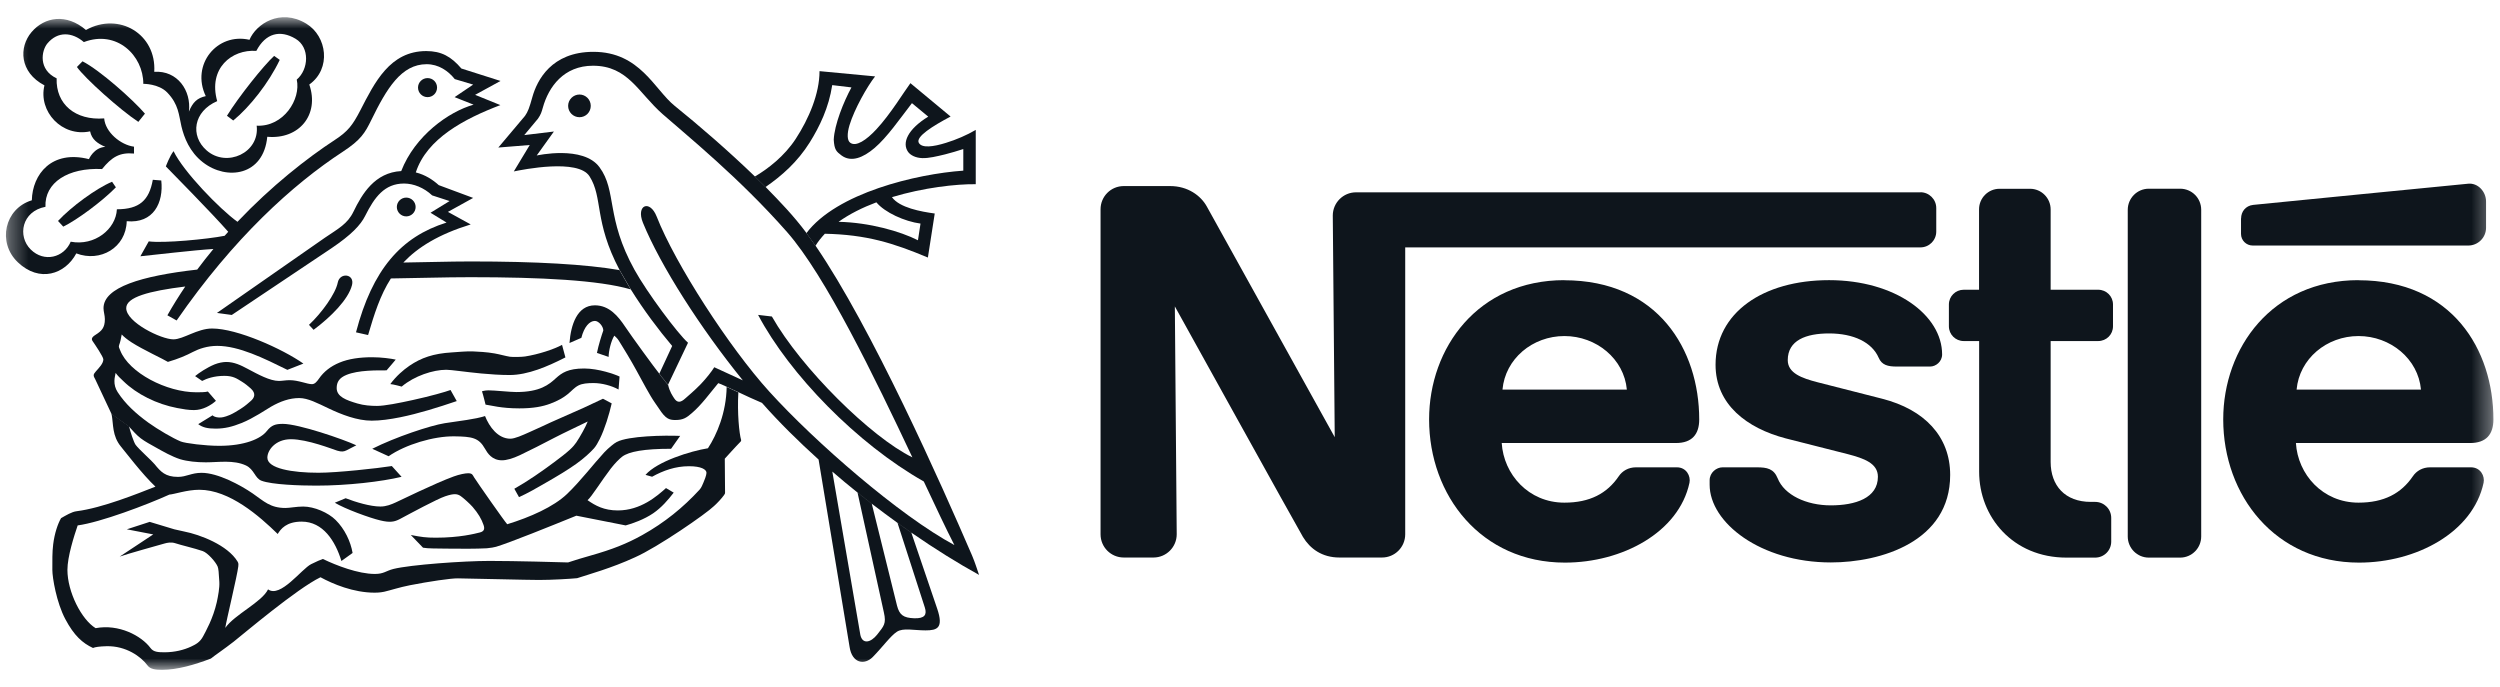
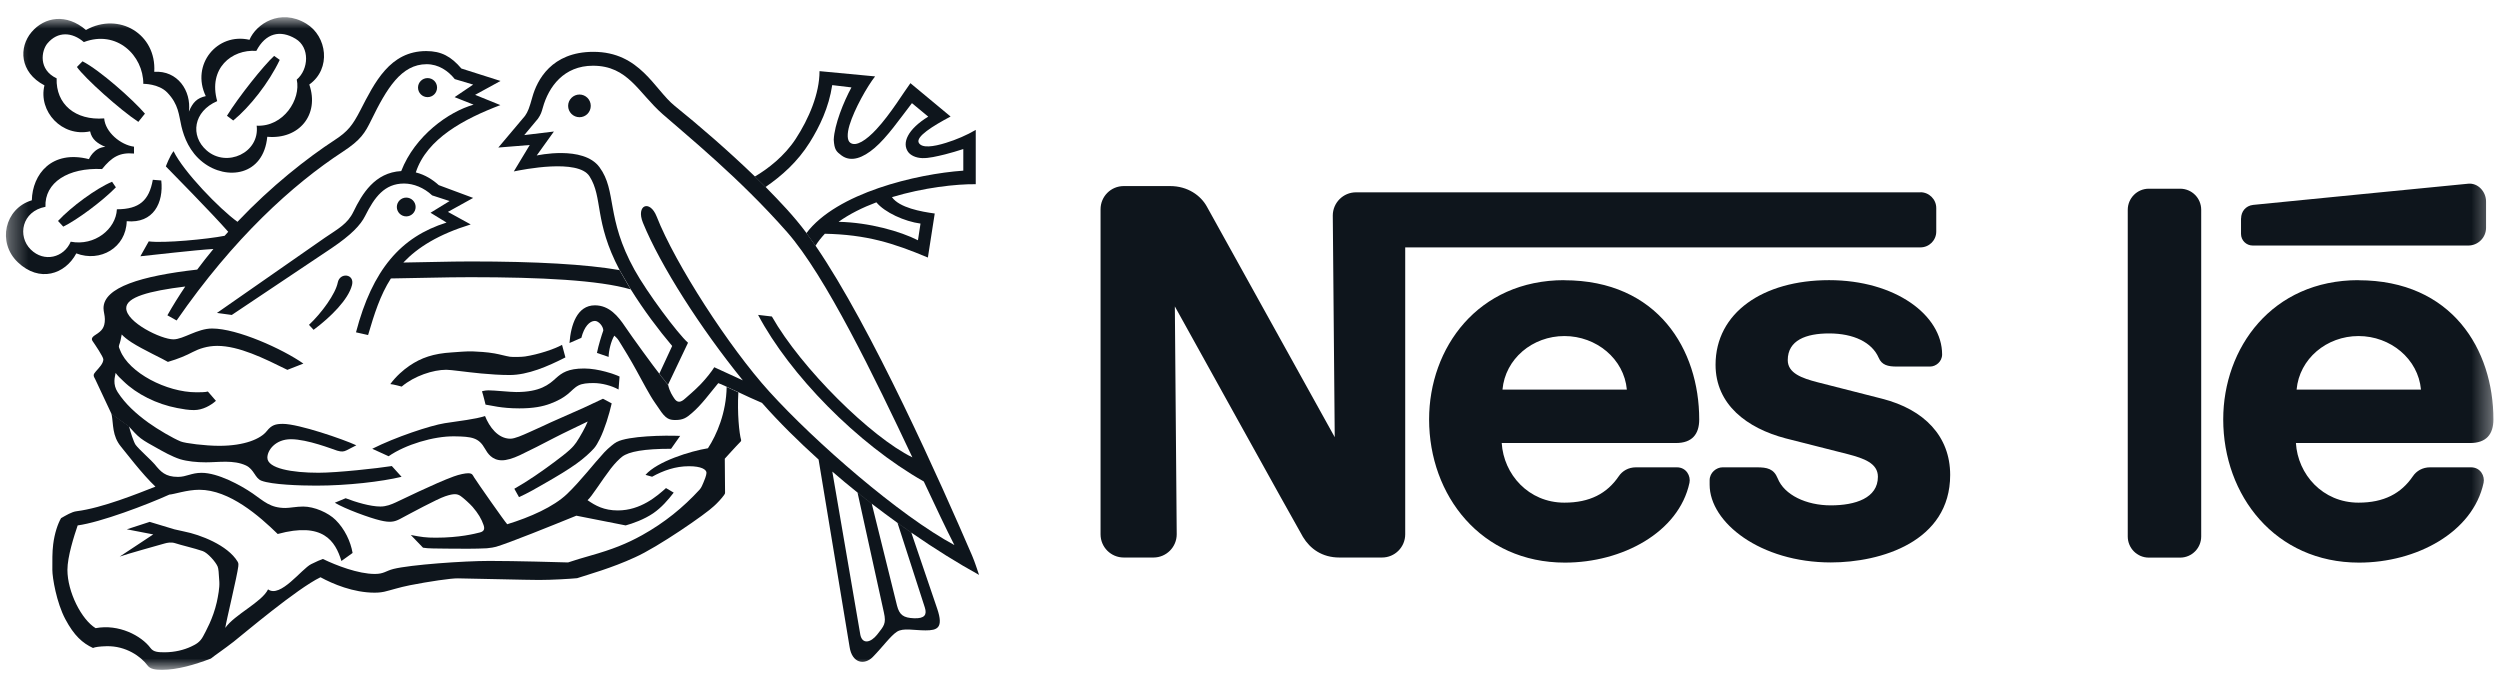
<svg xmlns="http://www.w3.org/2000/svg" width="131" height="36" viewBox="0 0 131 36" fill="none">
  <g clip-path="url(#clip0_403_226)">
    <mask id="mask0_403_226" style="mask-type:luminance" maskUnits="userSpaceOnUse" x="0" y="0" width="131" height="36">
      <path d="M130.659 0.901H0.318V35.099H130.659V0.901Z" fill="white" />
    </mask>
    <g mask="url(#mask0_403_226)">
      <path fill-rule="evenodd" clip-rule="evenodd" d="M115.343 10.993C115.343 10.38 114.85 9.888 114.238 9.888H112.599C111.987 9.888 111.494 10.385 111.494 10.997V28.11C111.494 28.722 111.987 29.219 112.599 29.219H114.238C114.85 29.219 115.343 28.722 115.343 28.11V10.993Z" fill="#0E151C" />
      <path fill-rule="evenodd" clip-rule="evenodd" d="M117.429 11.446V12.258C117.429 12.595 117.705 12.866 118.042 12.866H129.336C129.851 12.866 130.269 12.449 130.269 11.934V10.558C130.269 10.043 129.847 9.577 129.336 9.626C129.336 9.626 118.419 10.696 118.069 10.736C117.66 10.78 117.434 11.104 117.434 11.441L117.429 11.446Z" fill="#0E151C" />
-       <path fill-rule="evenodd" clip-rule="evenodd" d="M108.284 29.219C105.474 29.219 103.707 27.089 103.707 24.719V17.871H102.899C102.468 17.871 102.122 17.525 102.122 17.099V15.954C102.122 15.524 102.473 15.182 102.899 15.182H103.702V10.97C103.702 10.376 104.182 9.892 104.777 9.892H106.375C106.97 9.892 107.454 10.38 107.454 10.975V15.182H109.944C110.375 15.182 110.721 15.524 110.721 15.954V17.099C110.721 17.53 110.375 17.871 109.944 17.871H107.454V24.204C107.454 25.447 108.208 26.299 109.558 26.299H109.785C110.251 26.299 110.628 26.672 110.628 27.138V28.38C110.628 28.846 110.251 29.219 109.785 29.219H108.284Z" fill="#0E151C" />
      <path fill-rule="evenodd" clip-rule="evenodd" d="M81.975 14.68C77.434 14.68 74.885 18.235 74.885 21.976C74.885 25.966 77.611 29.481 82.002 29.481C85.007 29.481 87.969 27.896 88.528 25.3C88.603 24.95 88.368 24.488 87.871 24.488H85.722C85.332 24.488 85.012 24.674 84.821 24.958C84.208 25.859 83.307 26.339 81.975 26.339C80.093 26.339 78.792 24.856 78.69 23.214H87.822C88.661 23.214 89.039 22.757 89.039 21.98C89.039 18.328 86.876 14.685 81.962 14.685L81.975 14.68ZM81.975 17.609C83.649 17.609 85.101 18.803 85.247 20.414H78.73C78.876 18.799 80.302 17.609 81.975 17.609Z" fill="#0E151C" />
      <path fill-rule="evenodd" clip-rule="evenodd" d="M123.587 14.68C119.046 14.68 116.497 18.235 116.497 21.976C116.497 25.966 119.223 29.481 123.614 29.481C126.62 29.481 129.581 27.896 130.14 25.3C130.216 24.95 129.98 24.488 129.483 24.488H127.334C126.944 24.488 126.624 24.674 126.433 24.958C125.82 25.859 124.919 26.339 123.587 26.339C121.705 26.339 120.404 24.856 120.306 23.214H129.439C130.278 23.214 130.655 22.757 130.655 21.98C130.655 18.328 128.493 14.685 123.578 14.685L123.587 14.68ZM123.587 17.609C125.261 17.609 126.713 18.803 126.859 20.414H120.342C120.488 18.799 121.914 17.609 123.587 17.609Z" fill="#0E151C" />
      <path fill-rule="evenodd" clip-rule="evenodd" d="M100.635 10.078H71.054C70.384 10.078 69.838 10.624 69.838 11.294L69.94 22.908C69.94 22.908 63.564 11.4 63.231 10.81C62.921 10.255 62.246 9.75 61.318 9.75H58.885C58.21 9.75 57.669 10.295 57.669 10.966V27.998C57.669 28.673 58.215 29.214 58.885 29.214H60.443C61.114 29.214 61.66 28.668 61.66 27.994L61.562 16.056C61.562 16.056 68 27.679 68.275 28.136C68.648 28.753 69.274 29.214 70.184 29.214H72.417C73.092 29.214 73.633 28.668 73.633 27.998V12.963H100.63C101.088 12.963 101.46 12.594 101.46 12.133V10.903C101.46 10.446 101.088 10.073 100.626 10.073L100.635 10.078Z" fill="#0E151C" />
      <path fill-rule="evenodd" clip-rule="evenodd" d="M95.844 17.472C97.132 17.472 98.091 17.938 98.442 18.745C98.606 19.131 98.93 19.207 99.374 19.207H101.141C101.434 19.207 101.767 18.954 101.767 18.572C101.767 16.517 99.316 14.68 95.844 14.68C92.373 14.68 89.895 16.393 89.895 19.114C89.895 21.2 91.543 22.438 93.567 22.97C94.49 23.21 96.067 23.6 96.835 23.8C97.66 24.017 98.402 24.27 98.402 24.981C98.402 26.099 97.221 26.481 95.933 26.481C94.646 26.481 93.496 25.935 93.15 25.065C92.945 24.559 92.595 24.488 92.058 24.488H90.26C89.944 24.488 89.585 24.759 89.585 25.167V25.398C89.585 27.386 92.253 29.472 95.938 29.472C98.548 29.472 102.189 28.389 102.189 24.887C102.189 22.859 100.83 21.457 98.624 20.893C97.762 20.676 95.685 20.148 95.232 20.028C94.428 19.819 93.678 19.558 93.678 18.87C93.678 17.827 94.641 17.472 95.844 17.472Z" fill="#0E151C" />
      <path fill-rule="evenodd" clip-rule="evenodd" d="M30.365 6.142C30.694 6.142 30.956 5.876 30.956 5.547C30.956 5.219 30.689 4.953 30.365 4.953C30.041 4.953 29.77 5.219 29.77 5.547C29.77 5.876 30.037 6.142 30.365 6.142Z" fill="#0E151C" />
      <path fill-rule="evenodd" clip-rule="evenodd" d="M22.405 5.09C22.68 5.09 22.902 4.868 22.902 4.589C22.902 4.309 22.68 4.092 22.405 4.092C22.13 4.092 21.904 4.314 21.904 4.589C21.904 4.864 22.125 5.09 22.405 5.09Z" fill="#0E151C" />
      <path fill-rule="evenodd" clip-rule="evenodd" d="M16.434 17.285L16.19 17.023C16.864 16.393 17.584 15.39 17.699 14.805C17.806 14.259 18.596 14.343 18.445 14.938C18.254 15.697 17.322 16.62 16.434 17.281V17.285Z" fill="#0E151C" />
      <path fill-rule="evenodd" clip-rule="evenodd" d="M11.381 5.299C10.134 5.836 9.952 7.114 10.826 7.881C11.879 8.805 13.619 8.001 13.45 6.586C14.862 6.657 15.777 5.197 15.55 4.171C16.18 3.634 16.243 2.481 15.488 2.032C14.68 1.549 13.916 1.735 13.432 2.667C12.136 2.574 10.898 3.59 11.381 5.299L10.782 5.037C9.992 3.386 11.377 1.695 13.073 2.086C13.415 1.265 14.68 0.412 16.047 1.238C17.14 1.899 17.37 3.603 16.207 4.429C16.753 6.018 15.665 7.318 14.005 7.167C13.81 9.213 11.883 9.475 10.636 8.507C9.93 7.961 9.646 7.198 9.508 6.626C9.366 6.018 9.366 5.476 8.766 4.85C8.314 4.38 7.51 4.393 7.51 4.393C7.51 2.907 6.12 1.549 4.394 2.205C3.781 1.677 3.026 1.628 2.484 2.276C2.169 2.654 1.996 3.648 2.968 4.105C2.92 5.458 3.95 6.324 5.459 6.204C5.517 6.923 6.316 7.593 7.022 7.686V8.046C6.263 7.975 5.854 8.236 5.348 8.858C3.572 8.773 2.329 9.563 2.382 10.837C1.135 11.072 0.904 12.377 1.61 13.074C2.316 13.771 3.355 13.495 3.705 12.665C4.962 12.905 6.076 12.004 6.125 10.966C7.301 10.966 7.816 10.5 8.007 9.421L8.451 9.457C8.58 10.62 8.043 11.725 6.64 11.591C6.604 12.981 5.255 13.757 3.998 13.278C3.412 14.379 2.067 14.822 0.935 13.744C-0.157 12.706 0.243 10.926 1.668 10.495C1.699 9.133 2.706 7.842 4.66 8.339C4.66 8.339 4.913 7.731 5.521 7.695C5.113 7.526 4.806 7.305 4.722 6.883C3.248 7.198 1.996 5.84 2.329 4.473C1.011 3.781 0.988 2.467 1.65 1.686C2.338 0.874 3.483 0.697 4.504 1.571C6.24 0.608 8.203 1.788 8.083 3.763C9.295 3.683 10.032 4.744 9.899 5.849C10.098 5.361 10.334 5.134 10.782 5.037L11.381 5.299Z" fill="#0E151C" />
      <path fill-rule="evenodd" clip-rule="evenodd" d="M14.365 2.929L14.658 3.138C14.09 4.336 13.082 5.614 12.221 6.315L11.892 6.067C12.505 5.073 13.815 3.431 14.365 2.929Z" fill="#0E151C" />
      <path fill-rule="evenodd" clip-rule="evenodd" d="M5.872 9.523L6.072 9.816C5.353 10.553 4.021 11.534 3.315 11.876L3.04 11.578C3.724 10.841 5.029 9.878 5.872 9.523Z" fill="#0E151C" />
      <path fill-rule="evenodd" clip-rule="evenodd" d="M7.595 5.955L7.249 6.386C6.308 5.769 4.452 4.109 4.03 3.51L4.323 3.213C5.224 3.67 6.978 5.232 7.595 5.955Z" fill="#0E151C" />
-       <path fill-rule="evenodd" clip-rule="evenodd" d="M5.846 21.697C5.952 22.238 5.864 22.833 6.347 23.414C6.521 23.618 7.462 24.861 8.145 25.5C7.218 25.864 5.357 26.618 4.021 26.787C3.755 26.818 3.453 27.009 3.2 27.151C3.031 27.439 2.858 27.945 2.787 28.522C2.734 28.935 2.743 29.392 2.743 29.862C2.743 30.275 2.96 31.571 3.422 32.441C3.883 33.31 4.327 33.701 4.873 33.954C4.98 33.905 5.22 33.87 5.588 33.861C6.596 33.839 7.386 34.398 7.737 34.877C7.87 35.059 8.137 35.099 8.487 35.099C9.3 35.099 10.197 34.833 11.049 34.509C11.231 34.358 11.742 34.016 12.248 33.621C12.749 33.226 15.555 30.847 16.794 30.248C17.446 30.603 18.521 31.056 19.631 31.056C19.693 31.056 19.906 31.056 20.132 31.007C20.479 30.927 20.922 30.776 21.482 30.666C22.481 30.47 23.653 30.297 23.995 30.306C24.914 30.319 27.608 30.39 28.248 30.39C28.918 30.39 29.873 30.333 30.241 30.297C30.805 30.111 32.061 29.765 33.269 29.205C34.472 28.673 37.003 26.92 37.415 26.516C37.615 26.334 37.793 26.139 37.926 25.961C37.975 25.895 37.993 25.868 37.993 25.81C37.993 25.753 37.979 24.035 37.979 24.035C37.979 24.035 38.583 23.365 38.814 23.134C38.836 23.112 38.836 23.081 38.836 23.059C38.734 22.713 38.627 21.643 38.69 20.56L38.077 20.276C38.055 21.625 37.562 22.775 37.096 23.489C36.186 23.636 34.445 24.173 33.824 24.883L34.17 24.981C34.756 24.657 35.387 24.43 36.106 24.43C36.741 24.43 37.02 24.599 37.02 24.776C37.02 24.901 36.9 25.202 36.856 25.296C36.803 25.407 36.763 25.544 36.656 25.66C35.799 26.591 34.827 27.386 33.646 28.043C32.847 28.486 32.097 28.788 30.916 29.121C30.565 29.219 30.081 29.365 29.766 29.472C29.322 29.458 27.005 29.392 25.651 29.392C24.297 29.392 21.504 29.591 20.616 29.813C20.212 29.916 20.114 30.075 19.644 30.075C18.769 30.075 17.624 29.631 16.918 29.29C16.816 29.321 16.563 29.432 16.305 29.561C15.804 29.809 14.694 31.353 14.046 30.883C13.717 31.558 12.292 32.201 11.804 32.902C11.857 32.534 12.434 30.151 12.487 29.676C12.496 29.591 12.505 29.52 12.452 29.432C11.932 28.562 10.476 28.012 9.655 27.852C9.415 27.803 9.295 27.772 9.135 27.736L7.844 27.346L6.645 27.736L8.03 28.003L6.272 29.166C6.578 29.05 8.47 28.522 8.612 28.482C8.767 28.438 8.971 28.393 9.198 28.469C9.455 28.558 10.188 28.726 10.623 28.877C10.88 28.966 11.297 29.436 11.404 29.685C11.448 29.787 11.466 30.009 11.493 30.492C11.511 30.799 11.431 31.22 11.36 31.553C11.164 32.419 10.774 33.093 10.649 33.333C10.476 33.666 10.241 33.772 10.01 33.883C9.628 34.06 9.158 34.176 8.638 34.18C8.283 34.18 8.043 34.167 7.888 33.958C7.408 33.31 6.223 32.685 5.011 32.916C4.27 32.467 3.533 31.016 3.533 29.862C3.533 29.17 3.883 28.078 4.07 27.532C5.277 27.368 7.697 26.45 8.874 25.917C9.118 25.904 9.797 25.664 10.445 25.664C12.026 25.664 13.597 27.049 14.552 27.981C14.707 27.723 15 27.333 15.808 27.333C16.927 27.333 17.571 28.349 17.89 29.396L18.476 28.975C18.374 28.375 18.063 27.719 17.588 27.248C17.202 26.862 16.465 26.543 15.888 26.543C15.542 26.543 15.182 26.618 14.956 26.618C14.157 26.618 13.828 26.263 13.238 25.855C12.598 25.416 11.413 24.776 10.565 24.776C10.019 24.776 9.775 24.989 9.326 24.989C8.665 24.989 8.421 24.719 8.101 24.324C7.963 24.151 7.293 23.556 7.111 23.316C7.009 23.179 6.827 22.615 6.76 22.336L5.85 21.683L5.846 21.697Z" fill="#0E151C" />
+       <path fill-rule="evenodd" clip-rule="evenodd" d="M5.846 21.697C5.952 22.238 5.864 22.833 6.347 23.414C6.521 23.618 7.462 24.861 8.145 25.5C7.218 25.864 5.357 26.618 4.021 26.787C3.755 26.818 3.453 27.009 3.2 27.151C3.031 27.439 2.858 27.945 2.787 28.522C2.734 28.935 2.743 29.392 2.743 29.862C2.743 30.275 2.96 31.571 3.422 32.441C3.883 33.31 4.327 33.701 4.873 33.954C4.98 33.905 5.22 33.87 5.588 33.861C6.596 33.839 7.386 34.398 7.737 34.877C7.87 35.059 8.137 35.099 8.487 35.099C9.3 35.099 10.197 34.833 11.049 34.509C11.231 34.358 11.742 34.016 12.248 33.621C12.749 33.226 15.555 30.847 16.794 30.248C17.446 30.603 18.521 31.056 19.631 31.056C19.693 31.056 19.906 31.056 20.132 31.007C20.479 30.927 20.922 30.776 21.482 30.666C22.481 30.47 23.653 30.297 23.995 30.306C24.914 30.319 27.608 30.39 28.248 30.39C28.918 30.39 29.873 30.333 30.241 30.297C30.805 30.111 32.061 29.765 33.269 29.205C34.472 28.673 37.003 26.92 37.415 26.516C37.615 26.334 37.793 26.139 37.926 25.961C37.975 25.895 37.993 25.868 37.993 25.81C37.993 25.753 37.979 24.035 37.979 24.035C37.979 24.035 38.583 23.365 38.814 23.134C38.836 23.112 38.836 23.081 38.836 23.059C38.734 22.713 38.627 21.643 38.69 20.56L38.077 20.276C38.055 21.625 37.562 22.775 37.096 23.489C36.186 23.636 34.445 24.173 33.824 24.883L34.17 24.981C34.756 24.657 35.387 24.43 36.106 24.43C36.741 24.43 37.02 24.599 37.02 24.776C37.02 24.901 36.9 25.202 36.856 25.296C36.803 25.407 36.763 25.544 36.656 25.66C35.799 26.591 34.827 27.386 33.646 28.043C32.847 28.486 32.097 28.788 30.916 29.121C30.565 29.219 30.081 29.365 29.766 29.472C29.322 29.458 27.005 29.392 25.651 29.392C24.297 29.392 21.504 29.591 20.616 29.813C20.212 29.916 20.114 30.075 19.644 30.075C18.769 30.075 17.624 29.631 16.918 29.29C16.816 29.321 16.563 29.432 16.305 29.561C15.804 29.809 14.694 31.353 14.046 30.883C13.717 31.558 12.292 32.201 11.804 32.902C11.857 32.534 12.434 30.151 12.487 29.676C12.496 29.591 12.505 29.52 12.452 29.432C11.932 28.562 10.476 28.012 9.655 27.852C9.415 27.803 9.295 27.772 9.135 27.736L7.844 27.346L6.645 27.736L8.03 28.003L6.272 29.166C6.578 29.05 8.47 28.522 8.612 28.482C8.767 28.438 8.971 28.393 9.198 28.469C9.455 28.558 10.188 28.726 10.623 28.877C10.88 28.966 11.297 29.436 11.404 29.685C11.448 29.787 11.466 30.009 11.493 30.492C11.511 30.799 11.431 31.22 11.36 31.553C11.164 32.419 10.774 33.093 10.649 33.333C10.476 33.666 10.241 33.772 10.01 33.883C9.628 34.06 9.158 34.176 8.638 34.18C8.283 34.18 8.043 34.167 7.888 33.958C7.408 33.31 6.223 32.685 5.011 32.916C4.27 32.467 3.533 31.016 3.533 29.862C3.533 29.17 3.883 28.078 4.07 27.532C5.277 27.368 7.697 26.45 8.874 25.917C9.118 25.904 9.797 25.664 10.445 25.664C12.026 25.664 13.597 27.049 14.552 27.981C16.927 27.333 17.571 28.349 17.89 29.396L18.476 28.975C18.374 28.375 18.063 27.719 17.588 27.248C17.202 26.862 16.465 26.543 15.888 26.543C15.542 26.543 15.182 26.618 14.956 26.618C14.157 26.618 13.828 26.263 13.238 25.855C12.598 25.416 11.413 24.776 10.565 24.776C10.019 24.776 9.775 24.989 9.326 24.989C8.665 24.989 8.421 24.719 8.101 24.324C7.963 24.151 7.293 23.556 7.111 23.316C7.009 23.179 6.827 22.615 6.76 22.336L5.85 21.683L5.846 21.697Z" fill="#0E151C" />
      <path fill-rule="evenodd" clip-rule="evenodd" d="M6.756 22.349C6.947 22.553 7.133 22.784 7.373 22.966C7.604 23.143 7.897 23.294 8.172 23.45C8.563 23.671 9.002 23.92 9.437 24.062C9.819 24.177 10.316 24.226 10.787 24.226C11.453 24.226 12.239 24.089 12.887 24.39C13.322 24.595 13.353 25.056 13.699 25.189C14.241 25.398 15.737 25.447 16.567 25.447C18.21 25.447 19.99 25.238 21.042 24.985L20.532 24.421C19.803 24.537 17.668 24.772 16.691 24.772C15.311 24.772 14.01 24.55 14.01 23.982C14.01 23.587 14.436 23.015 15.244 23.015C16.114 23.015 17.424 23.538 17.668 23.614C17.912 23.685 18.01 23.667 18.161 23.596L18.671 23.334C17.997 23.019 15.648 22.211 14.827 22.211C14.441 22.211 14.232 22.269 13.979 22.589C13.664 22.992 12.825 23.361 11.488 23.361C10.756 23.361 9.703 23.228 9.473 23.134C9.069 22.97 8.278 22.509 7.772 22.145C7.12 21.674 6.556 21.155 6.165 20.547C6.041 20.356 5.992 20.152 5.996 19.961C5.996 19.802 6.041 19.655 6.059 19.54C6.174 19.7 6.303 19.819 6.463 19.97C7.168 20.658 8.212 21.177 9.286 21.381C9.592 21.439 9.863 21.488 10.165 21.488C10.623 21.488 11.044 21.244 11.315 21.004L10.893 20.516C10.756 20.556 10.476 20.556 10.29 20.556C8.731 20.556 6.756 19.535 6.298 18.359C6.254 18.244 6.201 18.182 6.245 18.071C6.289 17.964 6.347 17.733 6.378 17.525C6.471 17.631 6.658 17.787 6.898 17.942C7.475 18.315 8.58 18.825 8.798 18.963C9.353 18.803 9.775 18.617 10.103 18.444C10.427 18.275 10.871 18.124 11.382 18.124C12.518 18.124 13.828 18.772 15.058 19.38L15.897 19.052C14.805 18.284 12.434 17.214 11.115 17.214C10.338 17.214 9.606 17.782 9.086 17.782C8.447 17.782 6.614 16.89 6.614 16.145C6.614 15.572 7.799 15.248 9.708 15.013C9.379 15.501 9.064 16.003 8.771 16.522L9.255 16.793C12.243 12.47 15.346 9.661 17.961 7.952C18.911 7.331 19.124 6.967 19.457 6.288C20.265 4.633 21.029 3.364 22.356 3.364C22.978 3.364 23.484 3.71 23.83 4.145L24.794 4.433L23.821 5.09L24.816 5.485C23.519 5.849 21.744 7.109 21.024 8.964C19.639 9.04 18.973 10.158 18.52 11.095C18.214 11.729 17.73 11.978 17.024 12.457L11.368 16.398L12.145 16.504L17.371 13.007C18.401 12.31 18.893 11.8 19.137 11.307C19.621 10.34 20.145 9.617 21.171 9.617C21.672 9.617 22.214 9.834 22.645 10.238L23.559 10.535L22.56 11.148L23.399 11.662C21.002 12.412 19.515 14.13 18.654 17.414L19.288 17.556C19.608 16.469 19.919 15.47 20.483 14.591C21.872 14.574 23.28 14.525 24.656 14.525C28.336 14.525 31.395 14.68 33.047 15.164L32.461 14.152C30.694 13.85 28.137 13.7 24.656 13.7C23.488 13.7 22.307 13.744 21.135 13.757C21.895 12.954 22.982 12.279 24.665 11.76L23.471 11.103L24.794 10.371L22.991 9.701C22.676 9.417 22.285 9.16 21.788 9.035C22.365 7.26 24.332 6.226 26.219 5.507L24.896 4.97L26.227 4.242L24.176 3.59C23.639 2.96 23.124 2.676 22.334 2.676C20.429 2.676 19.63 4.327 18.876 5.791C18.476 6.563 18.227 6.887 17.553 7.327C16.088 8.285 14.223 9.745 12.443 11.623C11.51 10.952 9.61 8.991 9.095 7.921C8.891 8.174 8.691 8.72 8.691 8.72C8.887 8.924 11.124 11.188 11.959 12.146C11.897 12.217 11.835 12.288 11.772 12.355C10.884 12.532 8.58 12.754 7.794 12.648L7.355 13.429C7.941 13.371 10.232 13.1 11.182 13.047C10.893 13.398 10.609 13.757 10.334 14.126C7.39 14.458 5.424 15.062 5.424 16.149C5.424 16.327 5.495 16.531 5.495 16.722C5.495 17.179 5.326 17.343 5.002 17.547C4.793 17.68 4.776 17.773 4.869 17.898C4.958 18.026 5.415 18.697 5.415 18.83C5.415 19.047 5.197 19.265 5.024 19.46C4.873 19.633 4.878 19.677 4.998 19.89L5.85 21.705L6.76 22.358L6.756 22.349Z" fill="#0E151C" />
      <path fill-rule="evenodd" clip-rule="evenodd" d="M43.222 12.248C43.036 12.448 42.867 12.656 42.73 12.883L42.255 12.217C43.839 10.109 48.022 9.115 50.477 8.942V7.81C50.166 7.908 49.828 8.015 49.518 8.09C49.078 8.196 48.674 8.294 48.332 8.285C47.99 8.276 47.711 8.139 47.582 7.957C47.253 7.486 47.56 6.776 48.639 6.111L47.786 5.405C47.129 6.257 46.485 7.194 45.824 7.757C45.224 8.268 44.599 8.52 44.092 8.143C43.822 7.939 43.719 7.846 43.688 7.318C43.724 6.537 44.199 5.347 44.616 4.58L43.608 4.46C43.431 5.636 42.947 6.634 42.432 7.46C41.788 8.489 40.963 9.213 40.11 9.803L39.551 9.253C40.239 8.849 41.1 8.188 41.695 7.278C42.383 6.222 42.943 4.912 42.943 3.728L45.855 4.003C45.447 4.522 44.772 5.707 44.514 6.559C44.381 7.003 44.386 7.358 44.55 7.478C44.856 7.708 45.398 7.34 45.922 6.776C46.663 5.982 47.387 4.784 47.706 4.358L49.811 6.106C48.874 6.603 47.968 7.167 48.146 7.486C48.31 7.775 48.909 7.691 49.566 7.486C50.104 7.322 50.676 7.074 51.129 6.807V9.652C50.112 9.639 48.394 9.83 46.738 10.331C47.133 10.886 48.261 11.09 48.98 11.188L48.621 13.495C46.809 12.736 45.411 12.293 43.213 12.248L43.941 11.623C45.562 11.658 47.182 12.124 48.101 12.59L48.235 11.716C47.404 11.605 46.361 11.134 45.922 10.602C45.202 10.873 44.519 11.21 43.941 11.623L43.213 12.248H43.222Z" fill="#0E151C" />
      <path fill-rule="evenodd" clip-rule="evenodd" d="M34.547 19.585L35.222 18.129C34.516 17.295 33.721 16.238 33.051 15.16L32.465 14.148C31.115 11.588 31.608 10.363 30.889 9.236C30.294 8.304 27.404 8.885 26.924 8.983L27.759 7.598L26.112 7.731L27.511 6.071C27.662 5.854 27.737 5.659 27.897 5.082C28.141 4.207 28.896 2.716 31.093 2.716C33.535 2.716 34.29 4.691 35.355 5.548C36.563 6.52 38.148 7.886 39.559 9.249L40.119 9.799C40.838 10.536 41.58 11.295 42.259 12.209L42.734 12.875C45.673 17.162 49.322 25.363 50.938 29.113C51.093 29.477 51.204 29.845 51.302 30.125C50.206 29.521 48.998 28.771 47.755 27.91L47.031 27.4C46.583 27.076 46.135 26.743 45.682 26.397L44.936 25.811C44.492 25.456 44.048 25.088 43.613 24.71L45.082 33.267C45.189 33.768 45.62 33.688 45.97 33.245C46.316 32.801 46.45 32.681 46.316 32.095L44.936 25.816L45.682 26.401L47.005 31.74C47.133 32.224 47.338 32.375 47.897 32.397C48.461 32.419 48.581 32.206 48.461 31.833L47.031 27.404L47.755 27.915L49.109 31.895C49.455 32.912 49.109 33.032 48.496 33.032C47.884 33.032 47.333 32.889 47 33.102C46.663 33.32 46.245 33.906 45.739 34.421C45.295 34.873 44.647 34.753 44.519 33.901L42.894 24.08C41.837 23.126 40.829 22.132 39.928 21.111C39.533 20.943 39.084 20.739 38.694 20.552L38.081 20.268C37.864 20.166 37.704 20.095 37.637 20.077C37.189 20.614 36.758 21.218 36.252 21.648C35.986 21.879 35.804 22.008 35.408 22.008C35.289 22.008 35.138 22.008 34.996 21.928C34.845 21.844 34.703 21.675 34.547 21.435C34.427 21.253 34.25 21.018 34.099 20.761C33.779 20.224 33.433 19.545 33.118 18.999C32.767 18.387 32.465 17.925 32.425 17.849C32.363 17.734 32.19 17.588 32.19 17.588C32.017 17.867 31.892 18.404 31.892 18.702L31.28 18.493C31.36 18.089 31.524 17.57 31.613 17.317C31.613 17.099 31.369 16.816 31.173 16.816C30.893 16.816 30.609 17.122 30.463 17.703L29.841 17.974C29.912 17.029 30.236 15.999 31.173 15.999C31.928 15.999 32.394 16.576 32.754 17.113C33.113 17.65 34.29 19.261 34.543 19.576L35.009 20.166C35.089 20.534 35.249 20.747 35.324 20.867C35.488 21.12 35.666 21.102 35.91 20.876C36.021 20.774 36.376 20.486 36.723 20.126C37.02 19.816 37.313 19.434 37.428 19.243C37.77 19.398 38.41 19.7 38.925 19.931C36.718 17.215 34.605 13.913 33.69 11.672C33.313 10.744 34.05 10.434 34.41 11.348C35.382 13.829 38.219 18.213 40.305 20.512C42.716 23.171 47.138 27.018 50.01 28.562C49.593 27.75 49.042 26.583 48.407 25.23C44.909 23.25 41.375 19.62 39.724 16.5L40.447 16.585C41.983 19.296 45.646 22.913 47.808 23.965C45.828 19.767 43.253 14.446 41.242 12.16C38.747 9.324 36.026 7.128 34.725 5.983C33.442 4.855 32.913 3.444 31.071 3.444C29.548 3.444 28.749 4.54 28.443 5.645C28.381 5.863 28.345 5.996 28.19 6.218L27.471 7.079L29.024 6.892L28.123 8.148C28.123 8.148 30.561 7.602 31.413 8.761C32.332 10.008 31.737 11.41 33.246 14.135C33.908 15.333 35.515 17.486 36.052 17.96L35 20.171L34.534 19.58L34.547 19.585Z" fill="#0E151C" />
-       <path fill-rule="evenodd" clip-rule="evenodd" d="M10.592 19.961L10.223 19.708C10.432 19.535 10.836 19.265 11.24 19.096C11.448 19.012 11.684 18.967 11.857 18.967C12.27 18.967 12.625 19.14 12.976 19.327C13.526 19.62 14.143 19.961 14.614 19.961C14.791 19.961 14.969 19.921 15.173 19.921C15.639 19.921 16.092 20.13 16.345 20.13C16.501 20.13 16.607 19.992 16.714 19.841C16.971 19.469 17.326 19.194 17.784 19.003C18.272 18.799 18.858 18.719 19.497 18.719C19.999 18.719 20.483 18.79 20.736 18.843C20.736 18.843 20.35 19.305 20.256 19.407C19.75 19.407 18.783 19.389 18.161 19.642C17.779 19.797 17.642 20.019 17.642 20.334C17.642 20.791 18.152 20.973 18.725 21.142C19.062 21.244 19.44 21.27 19.755 21.27C20.146 21.27 20.896 21.124 21.637 20.96C22.534 20.765 23.364 20.529 23.608 20.436L23.933 21.017C22.938 21.355 21.917 21.674 20.971 21.865C20.439 21.972 19.928 22.043 19.475 22.043C18.716 22.043 17.895 21.723 17.215 21.399C16.643 21.128 16.137 20.858 15.679 20.858C15.169 20.858 14.685 21.035 14.21 21.306C13.979 21.439 13.278 21.919 12.656 22.167C12.177 22.358 11.786 22.46 11.302 22.46C10.871 22.46 10.614 22.398 10.387 22.225L11.138 21.763C11.235 21.861 11.409 21.878 11.515 21.878C11.622 21.878 11.75 21.865 12.048 21.741C12.216 21.67 12.461 21.519 12.607 21.426C12.905 21.235 13.002 21.124 13.118 21.031C13.344 20.849 13.428 20.614 13.14 20.356C13.002 20.236 12.86 20.112 12.678 20.001C12.421 19.846 12.23 19.695 11.759 19.695C11.204 19.695 10.814 19.846 10.601 19.957L10.592 19.961Z" fill="#0E151C" />
      <path fill-rule="evenodd" clip-rule="evenodd" d="M21.055 20.259C21.055 20.259 20.607 20.135 20.452 20.126C20.754 19.713 21.149 19.372 21.459 19.163C22.068 18.75 22.707 18.524 23.675 18.466C23.937 18.448 24.474 18.4 24.771 18.413C25.042 18.426 25.495 18.444 25.917 18.52C26.214 18.573 26.489 18.657 26.72 18.693C26.862 18.715 27.346 18.706 27.515 18.679C28.199 18.573 29.02 18.306 29.451 18.071L29.628 18.728C28.705 19.198 27.662 19.651 26.707 19.651C26.223 19.651 25.704 19.616 25.224 19.571C24.376 19.491 23.639 19.376 23.386 19.376C22.698 19.376 21.712 19.695 21.051 20.255L21.055 20.259Z" fill="#0E151C" />
      <path fill-rule="evenodd" clip-rule="evenodd" d="M20.372 23.911L19.506 23.516C20.709 22.908 22.547 22.296 23.302 22.176C24.057 22.056 24.923 21.968 25.415 21.799C25.642 22.371 26.095 22.988 26.743 22.988C26.978 22.988 27.369 22.811 27.755 22.638C28.195 22.447 28.634 22.234 28.86 22.132C29.109 22.021 29.908 21.67 30.583 21.369C30.84 21.253 31.555 20.916 31.595 20.894L32.053 21.138C31.915 21.737 31.689 22.474 31.431 22.997C31.329 23.201 31.231 23.374 31.125 23.494C30.925 23.716 30.605 24.014 30.188 24.311C29.731 24.635 29.176 24.968 28.585 25.305C28.128 25.571 27.666 25.837 27.196 26.05L26.951 25.611C27.675 25.203 28.408 24.688 29.051 24.209C29.358 23.982 29.651 23.756 29.864 23.561C30.019 23.419 30.117 23.299 30.197 23.184C30.388 22.904 30.698 22.349 30.796 22.087C30.525 22.221 29.509 22.7 29.051 22.939C28.536 23.21 27.702 23.636 27.236 23.854C26.867 24.027 26.539 24.12 26.303 24.12C25.779 24.12 25.544 23.743 25.415 23.516C25.087 22.931 24.732 22.877 23.804 22.864C22.725 22.851 21.247 23.294 20.363 23.907L20.372 23.911Z" fill="#0E151C" />
      <path fill-rule="evenodd" clip-rule="evenodd" d="M25.442 21.2C25.442 21.2 25.318 20.685 25.256 20.503C25.256 20.503 25.407 20.454 25.602 20.454C25.926 20.454 26.725 20.543 27.054 20.543C28.301 20.543 28.763 20.152 29.127 19.82C29.438 19.54 29.762 19.309 30.61 19.309C31.36 19.309 32.217 19.611 32.465 19.731L32.412 20.41C32.048 20.21 31.542 20.072 31.098 20.072C30.787 20.072 30.512 20.095 30.312 20.197C30.09 20.312 29.957 20.485 29.748 20.654C29.526 20.836 29.225 21.009 28.829 21.155C28.434 21.302 27.946 21.399 27.213 21.399C26.25 21.399 25.731 21.24 25.429 21.2H25.442Z" fill="#0E151C" />
      <path fill-rule="evenodd" clip-rule="evenodd" d="M17.535 26.347L18.112 26.107C18.641 26.312 19.404 26.542 19.933 26.542C20.252 26.542 20.514 26.427 20.732 26.329C20.9 26.254 22.818 25.313 23.773 24.967C24.075 24.856 24.381 24.798 24.532 24.798C24.758 24.798 24.772 24.9 24.838 25.007C25.02 25.295 26.432 27.314 26.578 27.47C27.777 27.102 29.007 26.56 29.717 25.881C30.454 25.171 31.071 24.346 31.662 23.706C31.893 23.462 32.172 23.236 32.314 23.161C32.927 22.837 34.836 22.806 35.64 22.841L35.165 23.516C33.748 23.516 32.958 23.662 32.603 23.928C32.452 24.044 32.226 24.27 32.008 24.55C31.524 25.18 30.996 26.041 30.787 26.209C31.2 26.498 31.653 26.747 32.372 26.747C33.571 26.747 34.428 25.997 34.898 25.575L35.302 25.814C35.005 26.201 34.663 26.596 34.232 26.893C33.753 27.221 33.145 27.434 32.785 27.532C32.088 27.399 30.556 27.093 30.201 27.022C28.878 27.559 26.721 28.433 25.997 28.65C25.895 28.681 25.722 28.708 25.509 28.73C24.936 28.761 24.141 28.757 23.413 28.748C22.898 28.739 22.41 28.748 22.166 28.699L21.526 28.034C22.09 28.14 22.308 28.175 22.836 28.175C24.084 28.175 24.883 27.967 25.149 27.9C25.371 27.843 25.407 27.714 25.34 27.514C25.233 27.195 25.051 26.893 24.767 26.564C24.616 26.391 24.279 26.09 24.137 25.992C23.964 25.877 23.799 25.846 23.329 26.005C22.894 26.152 21.54 26.884 20.958 27.195C20.669 27.346 20.443 27.394 19.928 27.27C19.378 27.142 18.068 26.662 17.544 26.343L17.535 26.347Z" fill="#0E151C" />
      <path fill-rule="evenodd" clip-rule="evenodd" d="M21.287 11.339C21.557 11.339 21.779 11.117 21.779 10.846C21.779 10.575 21.557 10.354 21.287 10.354C21.016 10.354 20.794 10.575 20.794 10.846C20.794 11.117 21.016 11.339 21.287 11.339Z" fill="#0E151C" />
    </g>
  </g>
  <defs>
    <clipPath id="clip0_403_226">
      <rect width="131" height="36" fill="white" />
    </clipPath>
  </defs>
</svg>